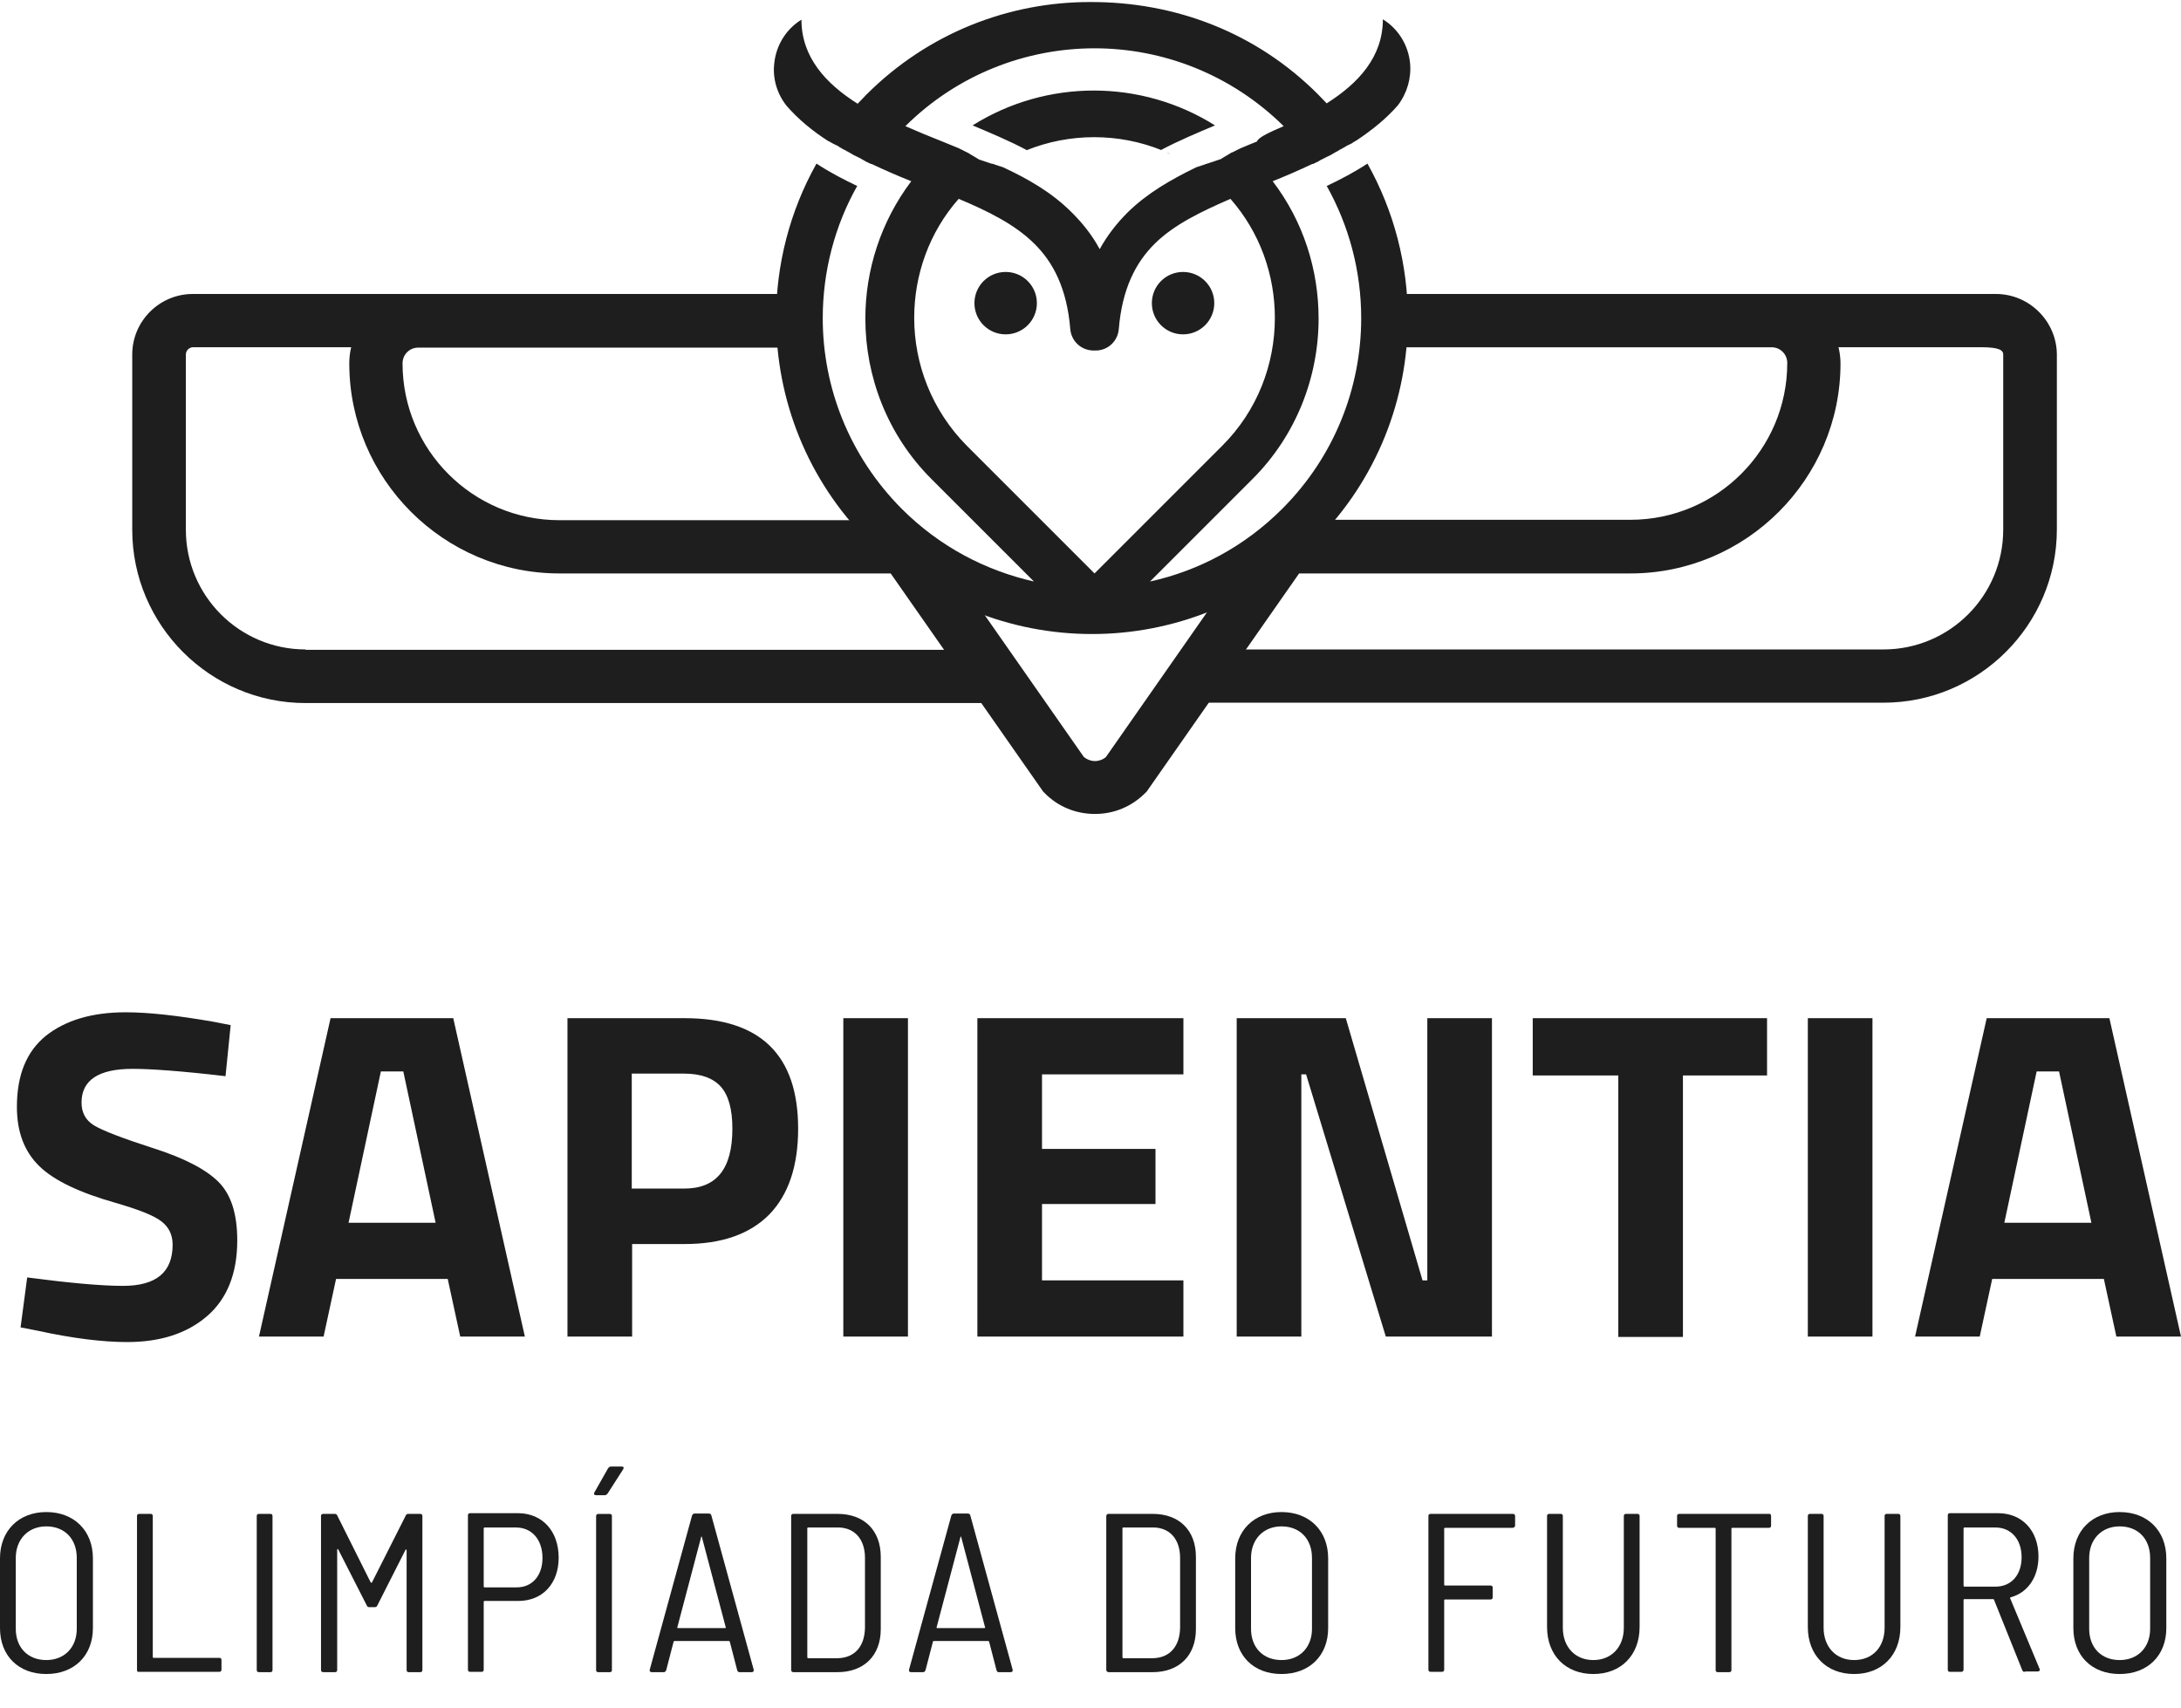
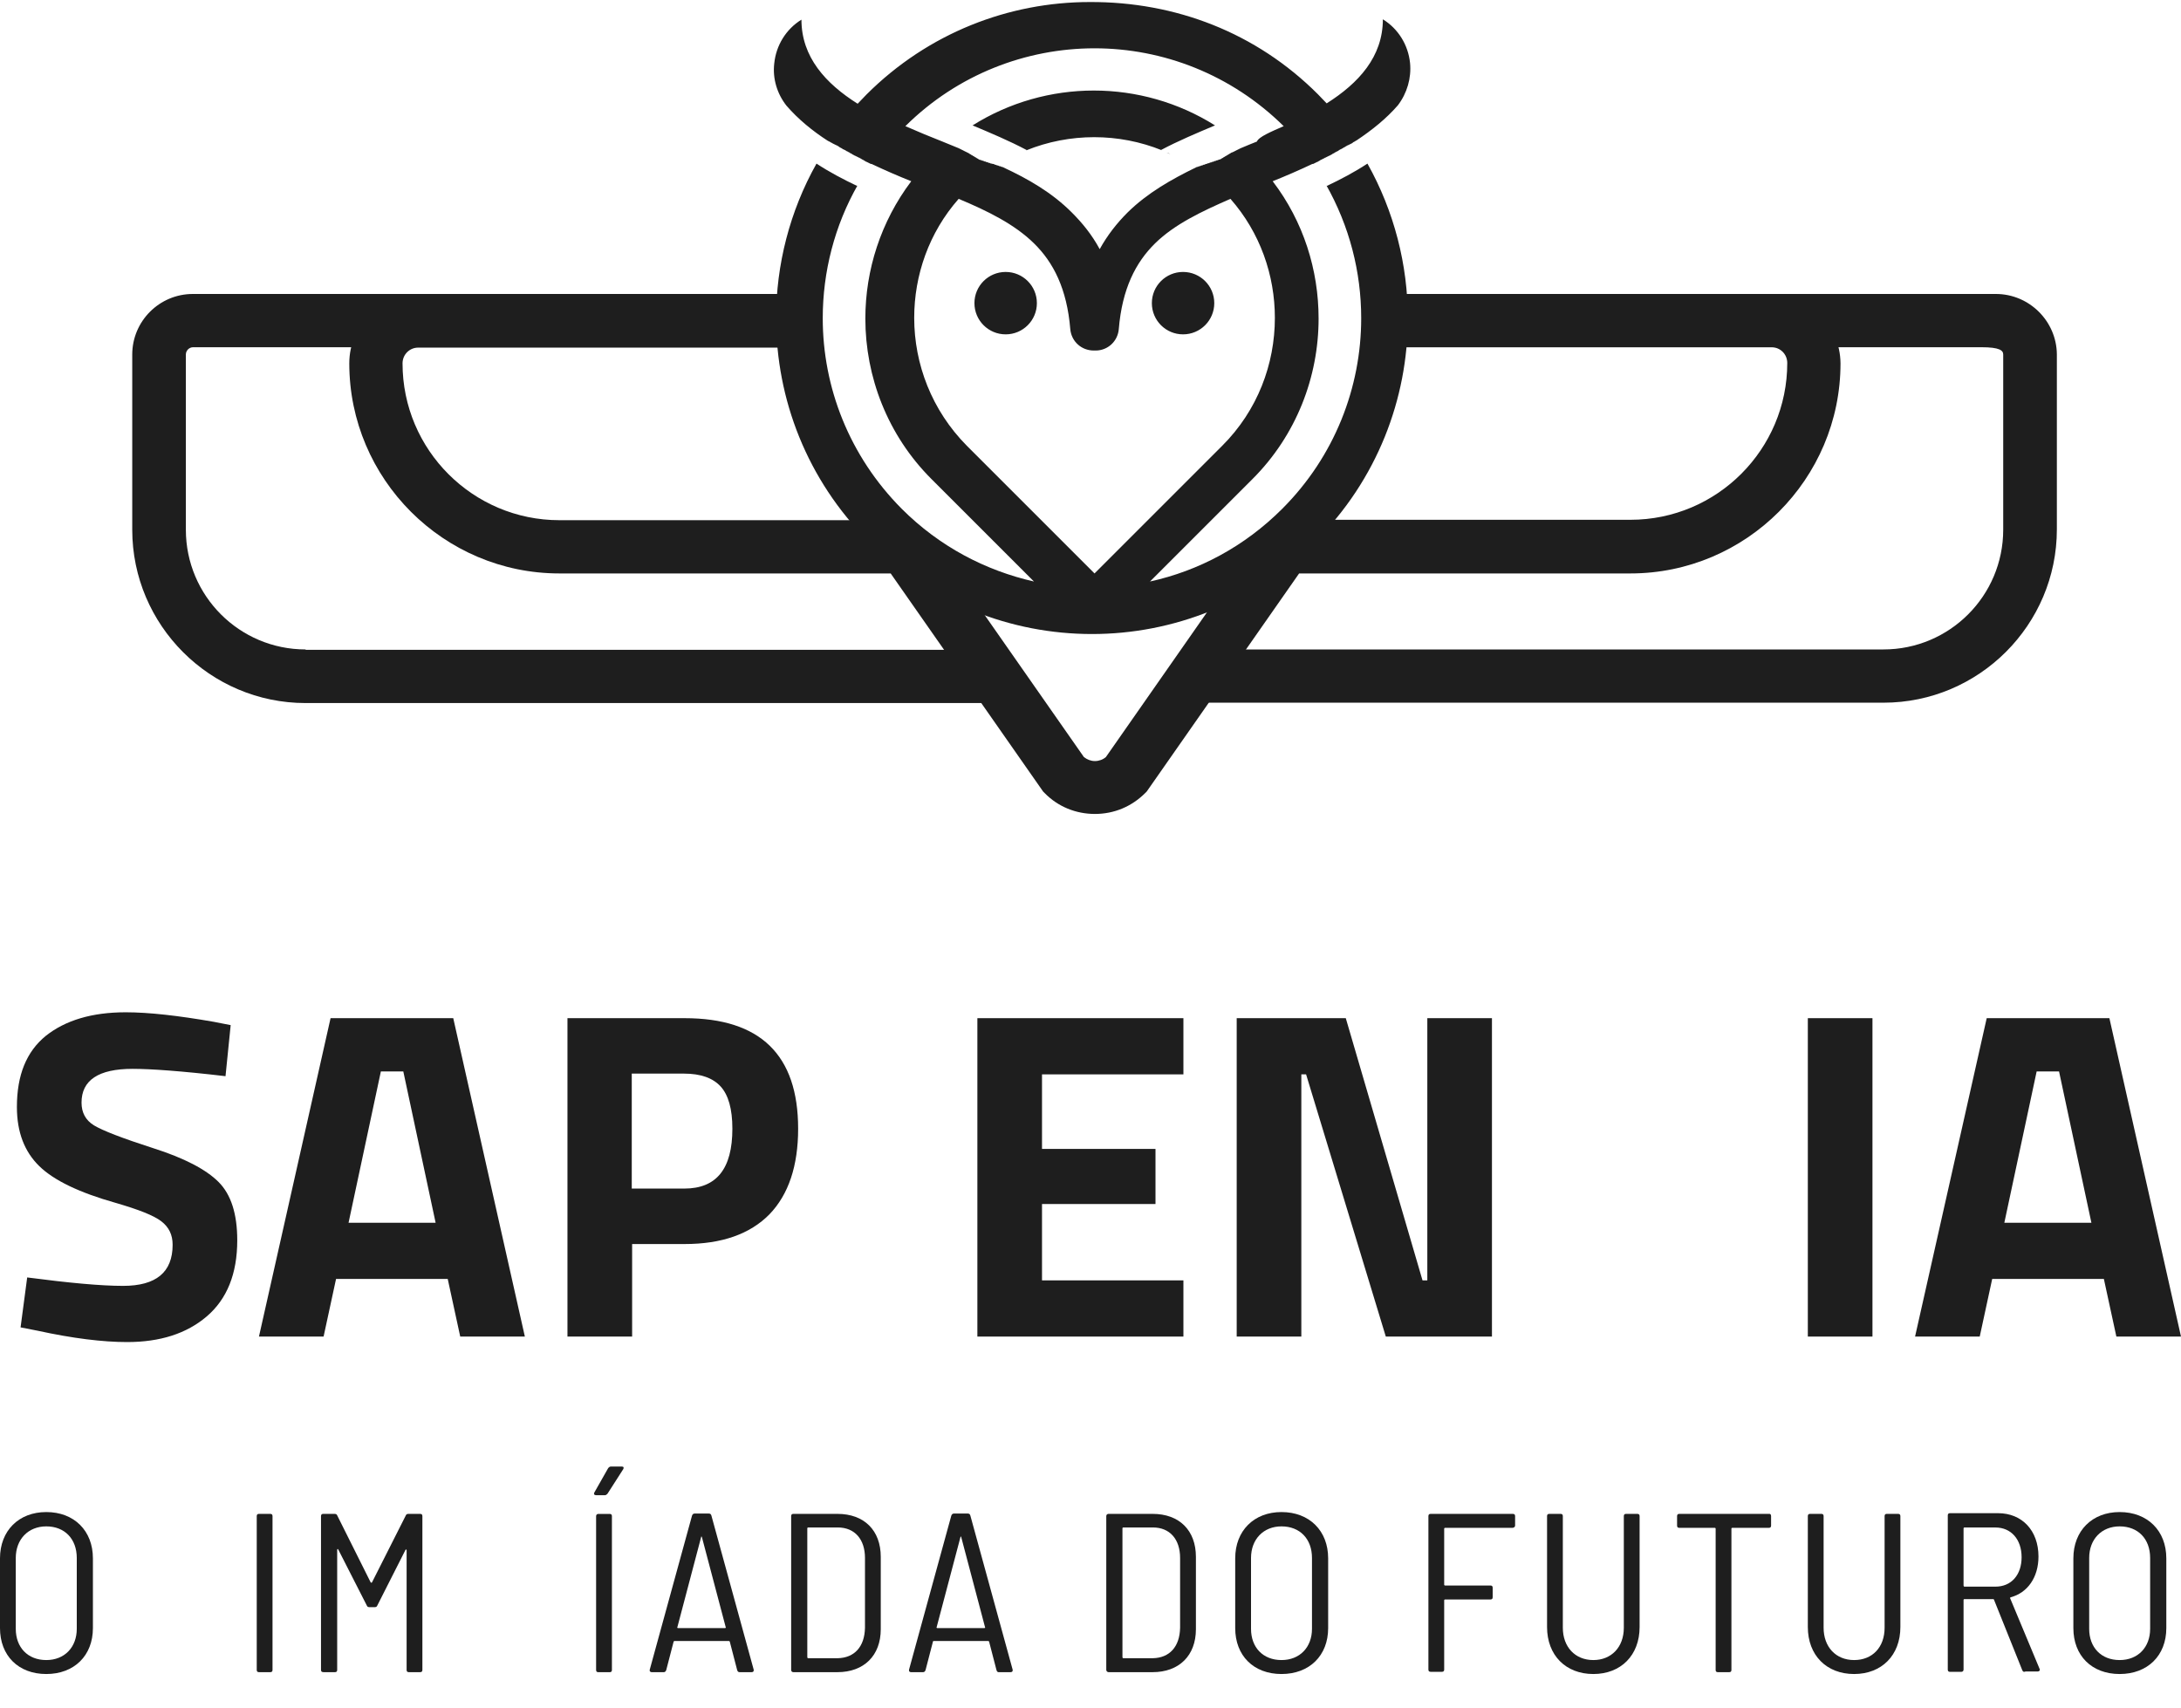
<svg xmlns="http://www.w3.org/2000/svg" width="60" height="47" viewBox="0 0 60 47" fill="none">
  <path d="M31.97 4.137C31.374 3.895 30.738 3.774 30.101 3.774C29.465 3.774 28.828 3.895 28.232 4.137L28.242 4.127C27.767 3.875 27.262 3.663 26.756 3.45C27.767 2.814 28.929 2.491 30.091 2.491C31.253 2.491 32.415 2.814 33.425 3.45C32.92 3.663 32.415 3.875 31.94 4.127L31.97 4.137ZM32.193 4.239C32.162 4.228 32.122 4.208 32.092 4.198C32.132 4.208 32.162 4.218 32.193 4.239ZM29.444 9.058C29.353 7.946 28.98 7.219 28.444 6.694C27.908 6.168 27.171 5.805 26.373 5.471C25.554 6.401 25.15 7.573 25.15 8.745C25.15 10.018 25.635 11.291 26.595 12.261L30.111 15.777L33.627 12.261C34.597 11.291 35.072 10.018 35.072 8.745C35.072 7.573 34.668 6.401 33.85 5.471C33.062 5.815 32.314 6.168 31.778 6.694C31.243 7.219 30.869 7.946 30.778 9.058C30.748 9.391 30.475 9.644 30.142 9.644H30.091C29.747 9.644 29.475 9.391 29.444 9.058ZM35.315 3.471C33.87 2.046 31.991 1.329 30.111 1.329C28.232 1.329 26.342 2.046 24.907 3.471C25.251 3.622 25.595 3.764 25.928 3.895C26.059 3.946 26.181 3.996 26.373 4.077L26.393 4.087L26.413 4.097L26.433 4.107L26.453 4.117L26.474 4.127L26.494 4.137L26.514 4.148L26.534 4.158L26.554 4.168L26.575 4.178L26.595 4.188L26.615 4.198L26.635 4.208L26.655 4.218L26.666 4.228L26.686 4.239L26.706 4.249L26.716 4.259L26.736 4.269L26.756 4.279L26.767 4.289L26.787 4.299L26.807 4.309L26.817 4.319L26.837 4.329L26.858 4.34L26.868 4.35L26.888 4.36L26.908 4.37L26.918 4.38L26.938 4.39L26.959 4.4H26.969H26.979L26.999 4.41L27.019 4.42H27.029H27.039L27.06 4.43L27.08 4.441H27.09H27.1L27.12 4.451L27.14 4.461H27.151H27.161L27.181 4.471L27.201 4.481H27.211H27.221L27.241 4.491L27.262 4.501H27.272H27.282L27.312 4.511H27.322H27.332L27.353 4.521L27.373 4.532H27.383L27.413 4.542L27.433 4.552H27.444H27.454L27.474 4.562L27.494 4.572H27.504H27.514L27.535 4.582L27.555 4.592H27.565H27.575L27.595 4.602L27.615 4.582L27.595 4.602C28.292 4.926 28.939 5.299 29.485 5.845C29.778 6.138 30.041 6.461 30.253 6.855C30.465 6.471 30.727 6.138 31.021 5.845C31.566 5.309 32.223 4.936 32.91 4.602L32.93 4.592H32.94H32.95L32.971 4.582L32.991 4.572H33.001H33.011L33.031 4.562L33.052 4.552H33.062H33.072L33.092 4.542L33.112 4.532H33.122H33.132L33.153 4.521L33.173 4.511H33.183H33.193L33.213 4.501L33.233 4.491H33.243H33.254L33.274 4.481L33.294 4.471H33.304H33.314L33.334 4.461L33.355 4.451H33.365H33.375L33.395 4.441L33.415 4.43H33.425H33.435L33.456 4.42L33.476 4.41H33.486H33.496L33.516 4.4L33.537 4.39H33.547L33.577 4.38L33.597 4.37L33.607 4.36L33.627 4.35L33.648 4.34L33.658 4.329L33.678 4.319L33.698 4.309L33.708 4.299L33.729 4.289L33.749 4.279L33.759 4.269L33.779 4.259L33.799 4.249L33.809 4.239L33.83 4.228L33.85 4.218L33.86 4.208L33.88 4.198L33.91 4.188L33.931 4.178L33.951 4.168L33.971 4.158L33.991 4.148L34.011 4.137L34.032 4.127L34.052 4.117L34.072 4.107L34.092 4.097L34.112 4.087L34.133 4.077C34.325 3.996 34.446 3.946 34.577 3.895C34.628 3.764 34.971 3.622 35.315 3.471ZM36.174 4.481L36.184 4.501L36.174 4.481ZM32.546 7.482C33.021 7.482 33.405 7.866 33.405 8.34C33.405 8.815 33.021 9.199 32.546 9.199C32.071 9.199 31.688 8.815 31.688 8.34C31.688 7.866 32.071 7.482 32.546 7.482ZM27.666 7.482C28.141 7.482 28.525 7.866 28.525 8.34C28.525 8.815 28.141 9.199 27.666 9.199C27.191 9.199 26.807 8.815 26.807 8.34C26.807 7.866 27.191 7.482 27.666 7.482ZM36.255 2.592C36.336 2.673 36.416 2.763 36.497 2.844C37.376 2.289 38.043 1.561 38.043 0.531C38.468 0.793 38.74 1.238 38.791 1.733C38.831 2.147 38.71 2.561 38.458 2.895C38.134 3.269 37.74 3.582 37.316 3.865L37.295 3.875L37.265 3.895L37.245 3.905L37.225 3.915L37.215 3.925L37.205 3.935L37.184 3.946L37.164 3.956L37.144 3.966L37.124 3.976L37.103 3.986L37.083 3.996H37.073L37.063 4.006L37.043 4.016L37.023 4.026L37.013 4.036L36.992 4.047L36.972 4.057L36.952 4.067L36.942 4.077L36.922 4.087L36.901 4.097L36.891 4.107H36.881L36.861 4.117L36.831 4.137L36.8 4.158L36.78 4.168H36.77L36.76 4.178L36.74 4.188L36.719 4.198L36.709 4.208L36.689 4.218L36.669 4.228L36.649 4.239L36.639 4.249L36.618 4.259L36.598 4.269L36.588 4.279H36.578L36.558 4.289L36.538 4.299L36.517 4.309L36.497 4.319L36.477 4.329L36.457 4.34H36.447L36.437 4.35L36.416 4.36L36.396 4.37L36.376 4.38L36.356 4.39L36.336 4.4L36.315 4.41L36.305 4.42L36.285 4.43L36.265 4.441L36.255 4.451H36.245L36.224 4.461L36.204 4.471L36.184 4.481L36.164 4.491L36.144 4.501L36.123 4.511H36.113H36.103C35.739 4.683 35.365 4.845 35.012 4.986C35.861 6.098 36.275 7.431 36.275 8.765C36.275 10.361 35.669 11.968 34.456 13.18L31.637 15.999C32.971 15.706 34.234 15.039 35.275 13.998C36.719 12.554 37.447 10.654 37.447 8.755C37.447 7.482 37.124 6.219 36.477 5.077L36.497 5.118C36.881 4.936 37.265 4.734 37.619 4.501C38.356 5.815 38.73 7.29 38.73 8.755C38.73 10.977 37.882 13.2 36.184 14.898C34.486 16.595 32.263 17.444 30.041 17.444C27.817 17.444 25.595 16.595 23.897 14.898C22.199 13.2 21.351 10.977 21.351 8.755C21.351 7.29 21.724 5.815 22.462 4.501C22.816 4.734 23.2 4.936 23.584 5.118L23.604 5.077C22.957 6.209 22.634 7.482 22.634 8.755C22.634 10.654 23.361 12.543 24.806 13.998C25.847 15.039 27.11 15.696 28.444 15.999L25.625 13.18C24.412 11.968 23.806 10.361 23.806 8.765C23.806 7.431 24.23 6.098 25.069 4.986C24.715 4.845 24.342 4.683 23.978 4.511L23.968 4.532L23.978 4.511H23.968H23.958L23.937 4.501L23.917 4.491L23.897 4.481L23.877 4.471L23.857 4.461L23.836 4.451H23.826L23.816 4.441L23.796 4.43L23.776 4.42L23.766 4.41L23.745 4.4L23.725 4.39L23.705 4.38L23.695 4.37L23.654 4.35L23.644 4.34H23.634L23.594 4.319L23.574 4.309L23.553 4.299L23.533 4.289L23.513 4.279H23.503L23.493 4.269L23.473 4.259L23.452 4.249L23.442 4.239L23.422 4.228L23.402 4.218L23.382 4.208L23.372 4.198L23.351 4.188L23.331 4.178L23.321 4.168H23.311L23.291 4.158L23.26 4.137L23.24 4.127L23.22 4.117L23.2 4.107H23.19L23.18 4.097L23.149 4.077L23.129 4.067L23.109 4.057L23.078 4.036L23.068 4.026L23.048 4.016L23.028 4.006L23.018 3.996H23.008L22.988 3.986L22.967 3.976L22.947 3.966L22.927 3.956L22.907 3.946L22.887 3.935L22.876 3.925H22.866L22.836 3.905L22.816 3.895L22.796 3.885L22.775 3.875C22.351 3.602 21.957 3.279 21.634 2.905C21.381 2.582 21.25 2.167 21.3 1.743C21.351 1.248 21.623 0.803 22.048 0.541C22.048 1.571 22.715 2.299 23.594 2.854C23.675 2.774 23.756 2.683 23.836 2.602C25.534 0.904 27.757 0.056 29.98 0.056C32.334 0.046 34.557 0.894 36.255 2.592Z" fill="#1E1E1E" />
  <path d="M48.724 8.088H38.548L38.619 9.553H48.734C48.976 9.553 49.168 9.745 49.168 9.987C49.168 12.362 47.238 14.301 44.853 14.301H36.275L35.628 15.069L33.627 16.241L30.424 20.828C30.343 20.899 30.232 20.939 30.121 20.939C30.01 20.939 29.909 20.899 29.818 20.828L26.797 16.504L26.453 16.474L23.826 14.312H15.389C13.014 14.312 11.074 12.382 11.074 9.997C11.074 9.755 11.266 9.563 11.509 9.563H21.634L21.512 8.098H11.509C10.458 8.098 9.609 8.947 9.609 9.997C9.609 13.18 12.206 15.777 15.389 15.777H24.503L28.697 21.778L28.737 21.818C29.101 22.192 29.596 22.394 30.121 22.394C30.647 22.394 31.132 22.192 31.506 21.818L31.546 21.778L35.739 15.777H44.853C48.036 15.777 50.633 13.18 50.633 9.997C50.623 8.937 49.764 8.088 48.724 8.088Z" fill="#1E1E1E" />
  <path d="M8.407 17.868C6.588 17.868 5.113 16.393 5.113 14.574V9.755C5.113 9.644 5.204 9.553 5.315 9.553H21.856L21.684 8.088H5.305C4.385 8.088 3.638 8.836 3.638 9.755V14.574C3.638 17.201 5.78 19.343 8.407 19.343H27.615L26.564 17.878H8.407V17.868Z" fill="#1E1E1E" />
  <path d="M54.907 8.088H38.558L38.437 9.553H54.503C55.019 9.553 55.109 9.644 55.109 9.755V14.574C55.109 16.393 53.634 17.868 51.815 17.868H33.051L32.223 19.333H51.815C54.443 19.333 56.585 17.191 56.585 14.564V9.745C56.575 8.836 55.827 8.088 54.907 8.088Z" fill="#1E1E1E" />
  <path d="M0 44.794V42.874C0 42.116 0.515 41.601 1.273 41.601C2.041 41.601 2.556 42.116 2.556 42.874V44.794C2.556 45.551 2.041 46.057 1.273 46.057C0.505 46.057 0 45.551 0 44.794ZM2.112 44.814V42.864C2.112 42.338 1.778 41.995 1.273 41.995C0.778 41.995 0.434 42.348 0.434 42.864V44.814C0.434 45.329 0.768 45.673 1.273 45.673C1.778 45.673 2.112 45.319 2.112 44.814Z" fill="#1E1E1E" />
-   <path d="M3.769 45.946V41.712C3.769 41.672 3.789 41.651 3.83 41.651H4.143C4.183 41.651 4.203 41.672 4.203 41.712V45.592C4.203 45.602 4.214 45.612 4.224 45.612H6.032C6.073 45.612 6.093 45.633 6.093 45.673V45.936C6.093 45.976 6.073 45.996 6.032 45.996H3.819C3.789 46.006 3.769 45.986 3.769 45.946Z" fill="#1E1E1E" />
  <path d="M7.063 45.946V41.712C7.063 41.672 7.083 41.651 7.124 41.651H7.437C7.477 41.651 7.497 41.672 7.497 41.712V45.946C7.497 45.986 7.477 46.006 7.437 46.006H7.124C7.083 46.006 7.063 45.986 7.063 45.946Z" fill="#1E1E1E" />
  <path d="M8.831 45.946V41.712C8.831 41.672 8.852 41.651 8.892 41.651H9.205C9.235 41.651 9.266 41.661 9.276 41.692L10.195 43.531C10.206 43.551 10.226 43.551 10.236 43.531L11.165 41.692C11.175 41.661 11.206 41.651 11.236 41.651H11.559C11.6 41.651 11.62 41.672 11.62 41.712V45.946C11.62 45.986 11.6 46.006 11.559 46.006H11.246C11.206 46.006 11.186 45.986 11.186 45.946V42.652C11.186 42.632 11.165 42.621 11.155 42.642L10.377 44.178C10.367 44.208 10.337 44.218 10.306 44.218H10.165C10.135 44.218 10.104 44.208 10.094 44.178L9.306 42.632C9.296 42.611 9.276 42.611 9.276 42.642V45.946C9.276 45.986 9.256 46.006 9.215 46.006H8.902C8.852 46.006 8.831 45.986 8.831 45.946Z" fill="#1E1E1E" />
-   <path d="M15.369 42.855C15.369 43.572 14.924 44.047 14.257 44.047H13.328C13.318 44.047 13.307 44.057 13.307 44.067V45.936C13.307 45.977 13.287 45.997 13.247 45.997H12.934C12.893 45.997 12.873 45.977 12.873 45.936V41.693C12.873 41.652 12.893 41.632 12.934 41.632H14.268C14.924 41.642 15.369 42.127 15.369 42.855ZM14.924 42.865C14.924 42.359 14.631 42.026 14.197 42.026H13.328C13.318 42.026 13.307 42.036 13.307 42.046V43.653C13.307 43.663 13.318 43.673 13.328 43.673H14.197C14.631 43.683 14.924 43.36 14.924 42.865Z" fill="#1E1E1E" />
  <path d="M16.349 41.066L16.733 40.389C16.753 40.369 16.773 40.349 16.804 40.349H17.107C17.157 40.349 17.167 40.379 17.147 40.419L16.713 41.096C16.692 41.117 16.672 41.137 16.642 41.137H16.399C16.349 41.137 16.329 41.106 16.349 41.066ZM16.399 45.947V41.713C16.399 41.672 16.43 41.652 16.46 41.652H16.773C16.814 41.652 16.834 41.672 16.834 41.713V45.947C16.834 45.987 16.814 46.007 16.773 46.007H16.46C16.42 46.007 16.399 45.987 16.399 45.947Z" fill="#1E1E1E" />
  <path d="M20.279 45.946L20.077 45.168C20.067 45.148 20.057 45.148 20.047 45.148H18.562C18.552 45.148 18.541 45.148 18.531 45.168L18.329 45.946C18.319 45.976 18.299 46.007 18.259 46.007H17.935C17.895 46.007 17.864 45.986 17.875 45.936L19.037 41.702C19.047 41.672 19.067 41.642 19.107 41.642H19.501C19.542 41.642 19.562 41.662 19.572 41.702L20.734 45.936C20.744 45.976 20.724 46.007 20.674 46.007H20.35C20.31 46.007 20.29 45.986 20.279 45.946ZM18.653 44.794H19.946C19.956 44.794 19.976 44.784 19.966 44.774L19.309 42.288C19.299 42.268 19.289 42.268 19.289 42.288L18.633 44.774C18.622 44.784 18.642 44.794 18.653 44.794Z" fill="#1E1E1E" />
  <path d="M21.765 45.946V41.712C21.765 41.672 21.785 41.651 21.826 41.651H23.038C23.776 41.651 24.23 42.106 24.23 42.834V44.824C24.23 45.552 23.766 46.006 23.038 46.006H21.826C21.785 46.006 21.765 45.976 21.765 45.946ZM22.23 45.622H23.048C23.503 45.612 23.786 45.309 23.796 44.784V42.864C23.796 42.349 23.513 42.025 23.048 42.025H22.23C22.22 42.025 22.209 42.035 22.209 42.045V45.582C22.209 45.612 22.22 45.622 22.23 45.622Z" fill="#1E1E1E" />
  <path d="M27.413 45.946L27.211 45.168C27.201 45.148 27.191 45.148 27.181 45.148H25.695C25.685 45.148 25.665 45.148 25.665 45.168L25.463 45.946C25.453 45.976 25.433 46.007 25.392 46.007H25.069C25.029 46.007 24.998 45.986 25.008 45.936L26.17 41.702C26.18 41.672 26.201 41.642 26.241 41.642H26.625C26.666 41.642 26.686 41.662 26.696 41.702L27.858 45.936C27.868 45.976 27.848 46.007 27.797 46.007H27.474C27.444 46.007 27.423 45.986 27.413 45.946ZM25.786 44.794H27.08C27.09 44.794 27.11 44.784 27.1 44.774L26.443 42.288C26.433 42.268 26.423 42.268 26.423 42.288L25.766 44.774C25.756 44.784 25.776 44.794 25.786 44.794Z" fill="#1E1E1E" />
  <path d="M30.434 45.946V41.712C30.434 41.672 30.465 41.651 30.495 41.651H31.708C32.445 41.651 32.9 42.106 32.9 42.834V44.824C32.9 45.552 32.435 46.006 31.708 46.006H30.495C30.465 46.006 30.434 45.976 30.434 45.946ZM30.899 45.622H31.718C32.172 45.612 32.455 45.309 32.465 44.784V42.864C32.465 42.349 32.182 42.025 31.718 42.025H30.899C30.889 42.025 30.879 42.035 30.879 42.045V45.582C30.879 45.612 30.889 45.622 30.899 45.622Z" fill="#1E1E1E" />
  <path d="M33.981 44.794V42.874C33.981 42.116 34.496 41.601 35.254 41.601C36.022 41.601 36.538 42.116 36.538 42.874V44.794C36.538 45.551 36.022 46.057 35.254 46.057C34.486 46.057 33.981 45.551 33.981 44.794ZM36.093 44.814V42.864C36.093 42.338 35.76 41.995 35.254 41.995C34.759 41.995 34.416 42.348 34.416 42.864V44.814C34.416 45.329 34.749 45.673 35.254 45.673C35.76 45.673 36.093 45.319 36.093 44.814Z" fill="#1E1E1E" />
  <path d="M41.61 42.035H39.751C39.741 42.035 39.73 42.045 39.73 42.056V43.602C39.73 43.612 39.741 43.622 39.751 43.622H41.004C41.044 43.622 41.064 43.642 41.064 43.682V43.945C41.064 43.986 41.044 44.006 41.004 44.006H39.751C39.741 44.006 39.73 44.016 39.73 44.026V45.936C39.73 45.976 39.71 45.996 39.67 45.996H39.357C39.316 45.996 39.296 45.976 39.296 45.936V41.712C39.296 41.672 39.316 41.651 39.357 41.651H41.62C41.66 41.651 41.681 41.672 41.681 41.712V41.975C41.681 42.005 41.65 42.035 41.61 42.035Z" fill="#1E1E1E" />
  <path d="M42.56 44.764V41.712C42.56 41.672 42.58 41.651 42.62 41.651H42.934C42.974 41.651 42.994 41.672 42.994 41.712V44.784C42.994 45.309 43.328 45.673 43.833 45.673C44.328 45.673 44.672 45.319 44.672 44.784V41.712C44.672 41.672 44.692 41.651 44.732 41.651H45.045C45.086 41.651 45.106 41.672 45.106 41.712V44.764C45.106 45.542 44.591 46.057 43.833 46.057C43.075 46.057 42.56 45.542 42.56 44.764Z" fill="#1E1E1E" />
  <path d="M48.723 41.712V41.975C48.723 42.015 48.703 42.035 48.663 42.035H47.652C47.642 42.035 47.632 42.045 47.632 42.056V45.946C47.632 45.986 47.612 46.006 47.572 46.006H47.258C47.218 46.006 47.198 45.986 47.198 45.946V42.056C47.198 42.045 47.188 42.035 47.178 42.035H46.197C46.157 42.035 46.137 42.015 46.137 41.975V41.712C46.137 41.672 46.157 41.651 46.197 41.651H48.683C48.703 41.651 48.723 41.672 48.723 41.712Z" fill="#1E1E1E" />
  <path d="M49.734 44.764V41.712C49.734 41.672 49.754 41.651 49.794 41.651H50.108C50.148 41.651 50.168 41.672 50.168 41.712V44.784C50.168 45.309 50.502 45.673 51.007 45.673C51.512 45.673 51.846 45.319 51.846 44.784V41.712C51.846 41.672 51.866 41.651 51.906 41.651H52.22C52.26 41.651 52.28 41.672 52.28 41.712V44.764C52.28 45.542 51.765 46.057 51.007 46.057C50.249 46.057 49.734 45.542 49.734 44.764Z" fill="#1E1E1E" />
  <path d="M55.635 45.956L54.857 44.017C54.847 43.996 54.847 43.996 54.837 43.996H54.038C54.028 43.996 54.018 44.006 54.018 44.017V45.936C54.018 45.977 53.988 45.997 53.958 45.997H53.644C53.604 45.997 53.584 45.977 53.584 45.936V41.693C53.584 41.652 53.604 41.632 53.644 41.632H54.968C55.625 41.632 56.079 42.107 56.079 42.824C56.079 43.4 55.776 43.825 55.312 43.946C55.301 43.956 55.291 43.966 55.301 43.976L56.11 45.916C56.13 45.956 56.1 45.987 56.059 45.987H55.726C55.675 46.007 55.655 45.997 55.635 45.956ZM54.018 42.056V43.622C54.018 43.633 54.028 43.653 54.038 43.653H54.897C55.332 43.653 55.615 43.329 55.615 42.844C55.615 42.349 55.322 42.026 54.897 42.026H54.038C54.028 42.026 54.018 42.036 54.018 42.056Z" fill="#1E1E1E" />
  <path d="M57.039 44.794V42.874C57.039 42.116 57.555 41.601 58.312 41.601C59.08 41.601 59.596 42.116 59.596 42.874V44.794C59.596 45.551 59.08 46.057 58.312 46.057C57.544 46.057 57.039 45.551 57.039 44.794ZM59.151 44.814V42.864C59.151 42.338 58.818 41.995 58.312 41.995C57.817 41.995 57.474 42.348 57.474 42.864V44.814C57.474 45.329 57.807 45.673 58.312 45.673C58.818 45.673 59.151 45.319 59.151 44.814Z" fill="#1E1E1E" />
  <path d="M3.648 29.407C2.708 29.407 2.243 29.72 2.243 30.336C2.243 30.609 2.354 30.821 2.587 30.963C2.819 31.104 3.365 31.316 4.213 31.589C5.072 31.862 5.668 32.175 6.012 32.519C6.356 32.862 6.527 33.398 6.527 34.125C6.527 35.045 6.244 35.742 5.689 36.217C5.133 36.692 4.405 36.924 3.496 36.924C2.829 36.924 2.001 36.823 1.031 36.611L0.566 36.52L0.748 35.146C1.9 35.297 2.779 35.378 3.385 35.378C4.294 35.378 4.749 35.005 4.749 34.247C4.749 33.974 4.648 33.762 4.436 33.6C4.224 33.438 3.809 33.277 3.183 33.095C2.182 32.812 1.485 32.478 1.081 32.084C0.677 31.69 0.465 31.155 0.465 30.457C0.465 29.578 0.727 28.932 1.263 28.497C1.799 28.073 2.526 27.851 3.456 27.851C4.092 27.851 4.901 27.942 5.881 28.113L6.346 28.204L6.204 29.609C5.002 29.467 4.143 29.407 3.648 29.407Z" fill="#1E1E1E" />
  <path d="M7.124 36.773L9.094 28.013H12.469L14.439 36.773H12.661L12.317 35.187H9.245L8.902 36.773H7.124ZM10.478 29.478L9.589 33.641H11.984L11.095 29.478H10.478Z" fill="#1E1E1E" />
  <path d="M18.834 34.227H17.39V36.773H15.611V28.013H18.834C20.916 28.013 21.957 29.023 21.957 31.054C21.957 32.075 21.694 32.863 21.169 33.408C20.633 33.954 19.855 34.227 18.834 34.227ZM17.39 32.701H18.825C19.714 32.701 20.148 32.156 20.148 31.054C20.148 30.509 20.037 30.125 19.825 29.892C19.613 29.66 19.279 29.538 18.814 29.538H17.38V32.701H17.39Z" fill="#1E1E1E" />
-   <path d="M23.2 36.773V28.013H24.978V36.773H23.2Z" fill="#1E1E1E" />
  <path d="M26.888 36.773V28.013H32.556V29.559H28.666V31.61H31.788V33.126H28.666V35.227H32.556V36.773H26.888Z" fill="#1E1E1E" />
  <path d="M34.022 36.773V28.013H37.023L39.134 35.227H39.266V28.013H41.044V36.773H38.124L35.931 29.559H35.8V36.773H34.022Z" fill="#1E1E1E" />
-   <path d="M42.166 29.589V28.013H48.612V29.589H46.298V36.783H44.52V29.589H42.166Z" fill="#1E1E1E" />
  <path d="M49.734 36.773V28.013H51.512V36.773H49.734Z" fill="#1E1E1E" />
  <path d="M52.684 36.773L54.655 28.013H58.03L60 36.773H58.222L57.878 35.187H54.806L54.463 36.773H52.684ZM56.029 29.478L55.14 33.641H57.535L56.645 29.478H56.029Z" fill="#1E1E1E" />
</svg>